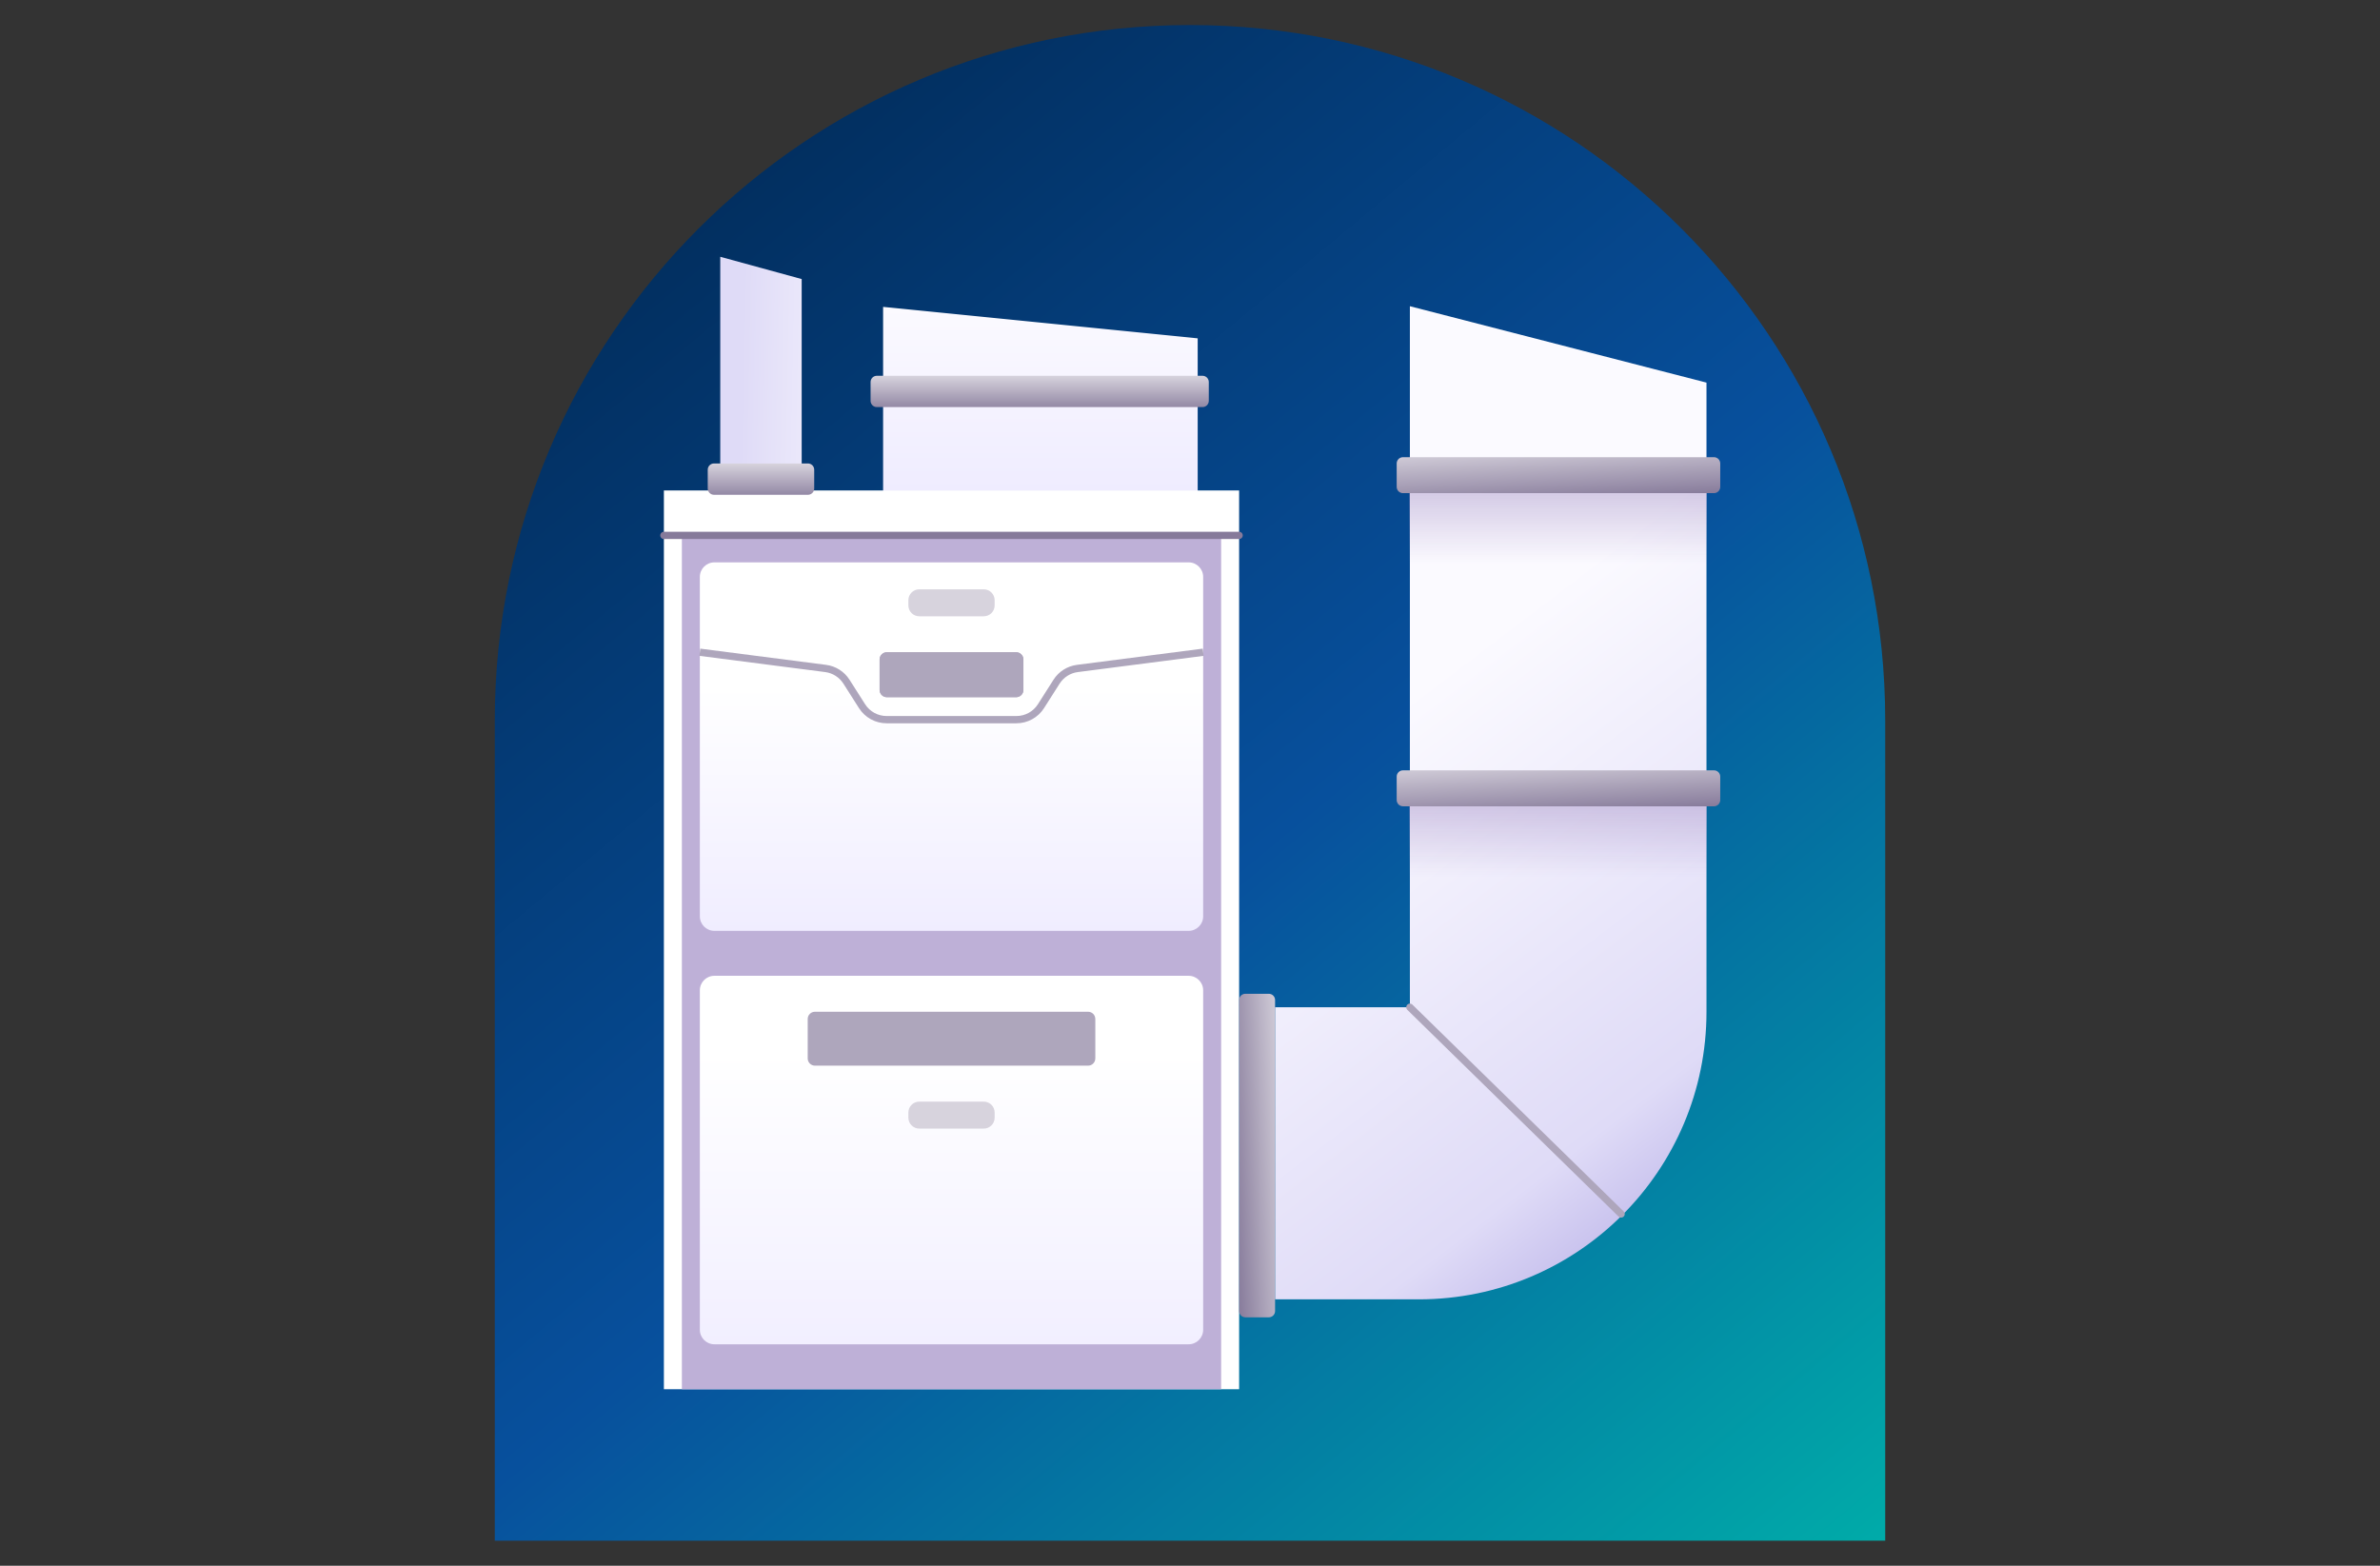
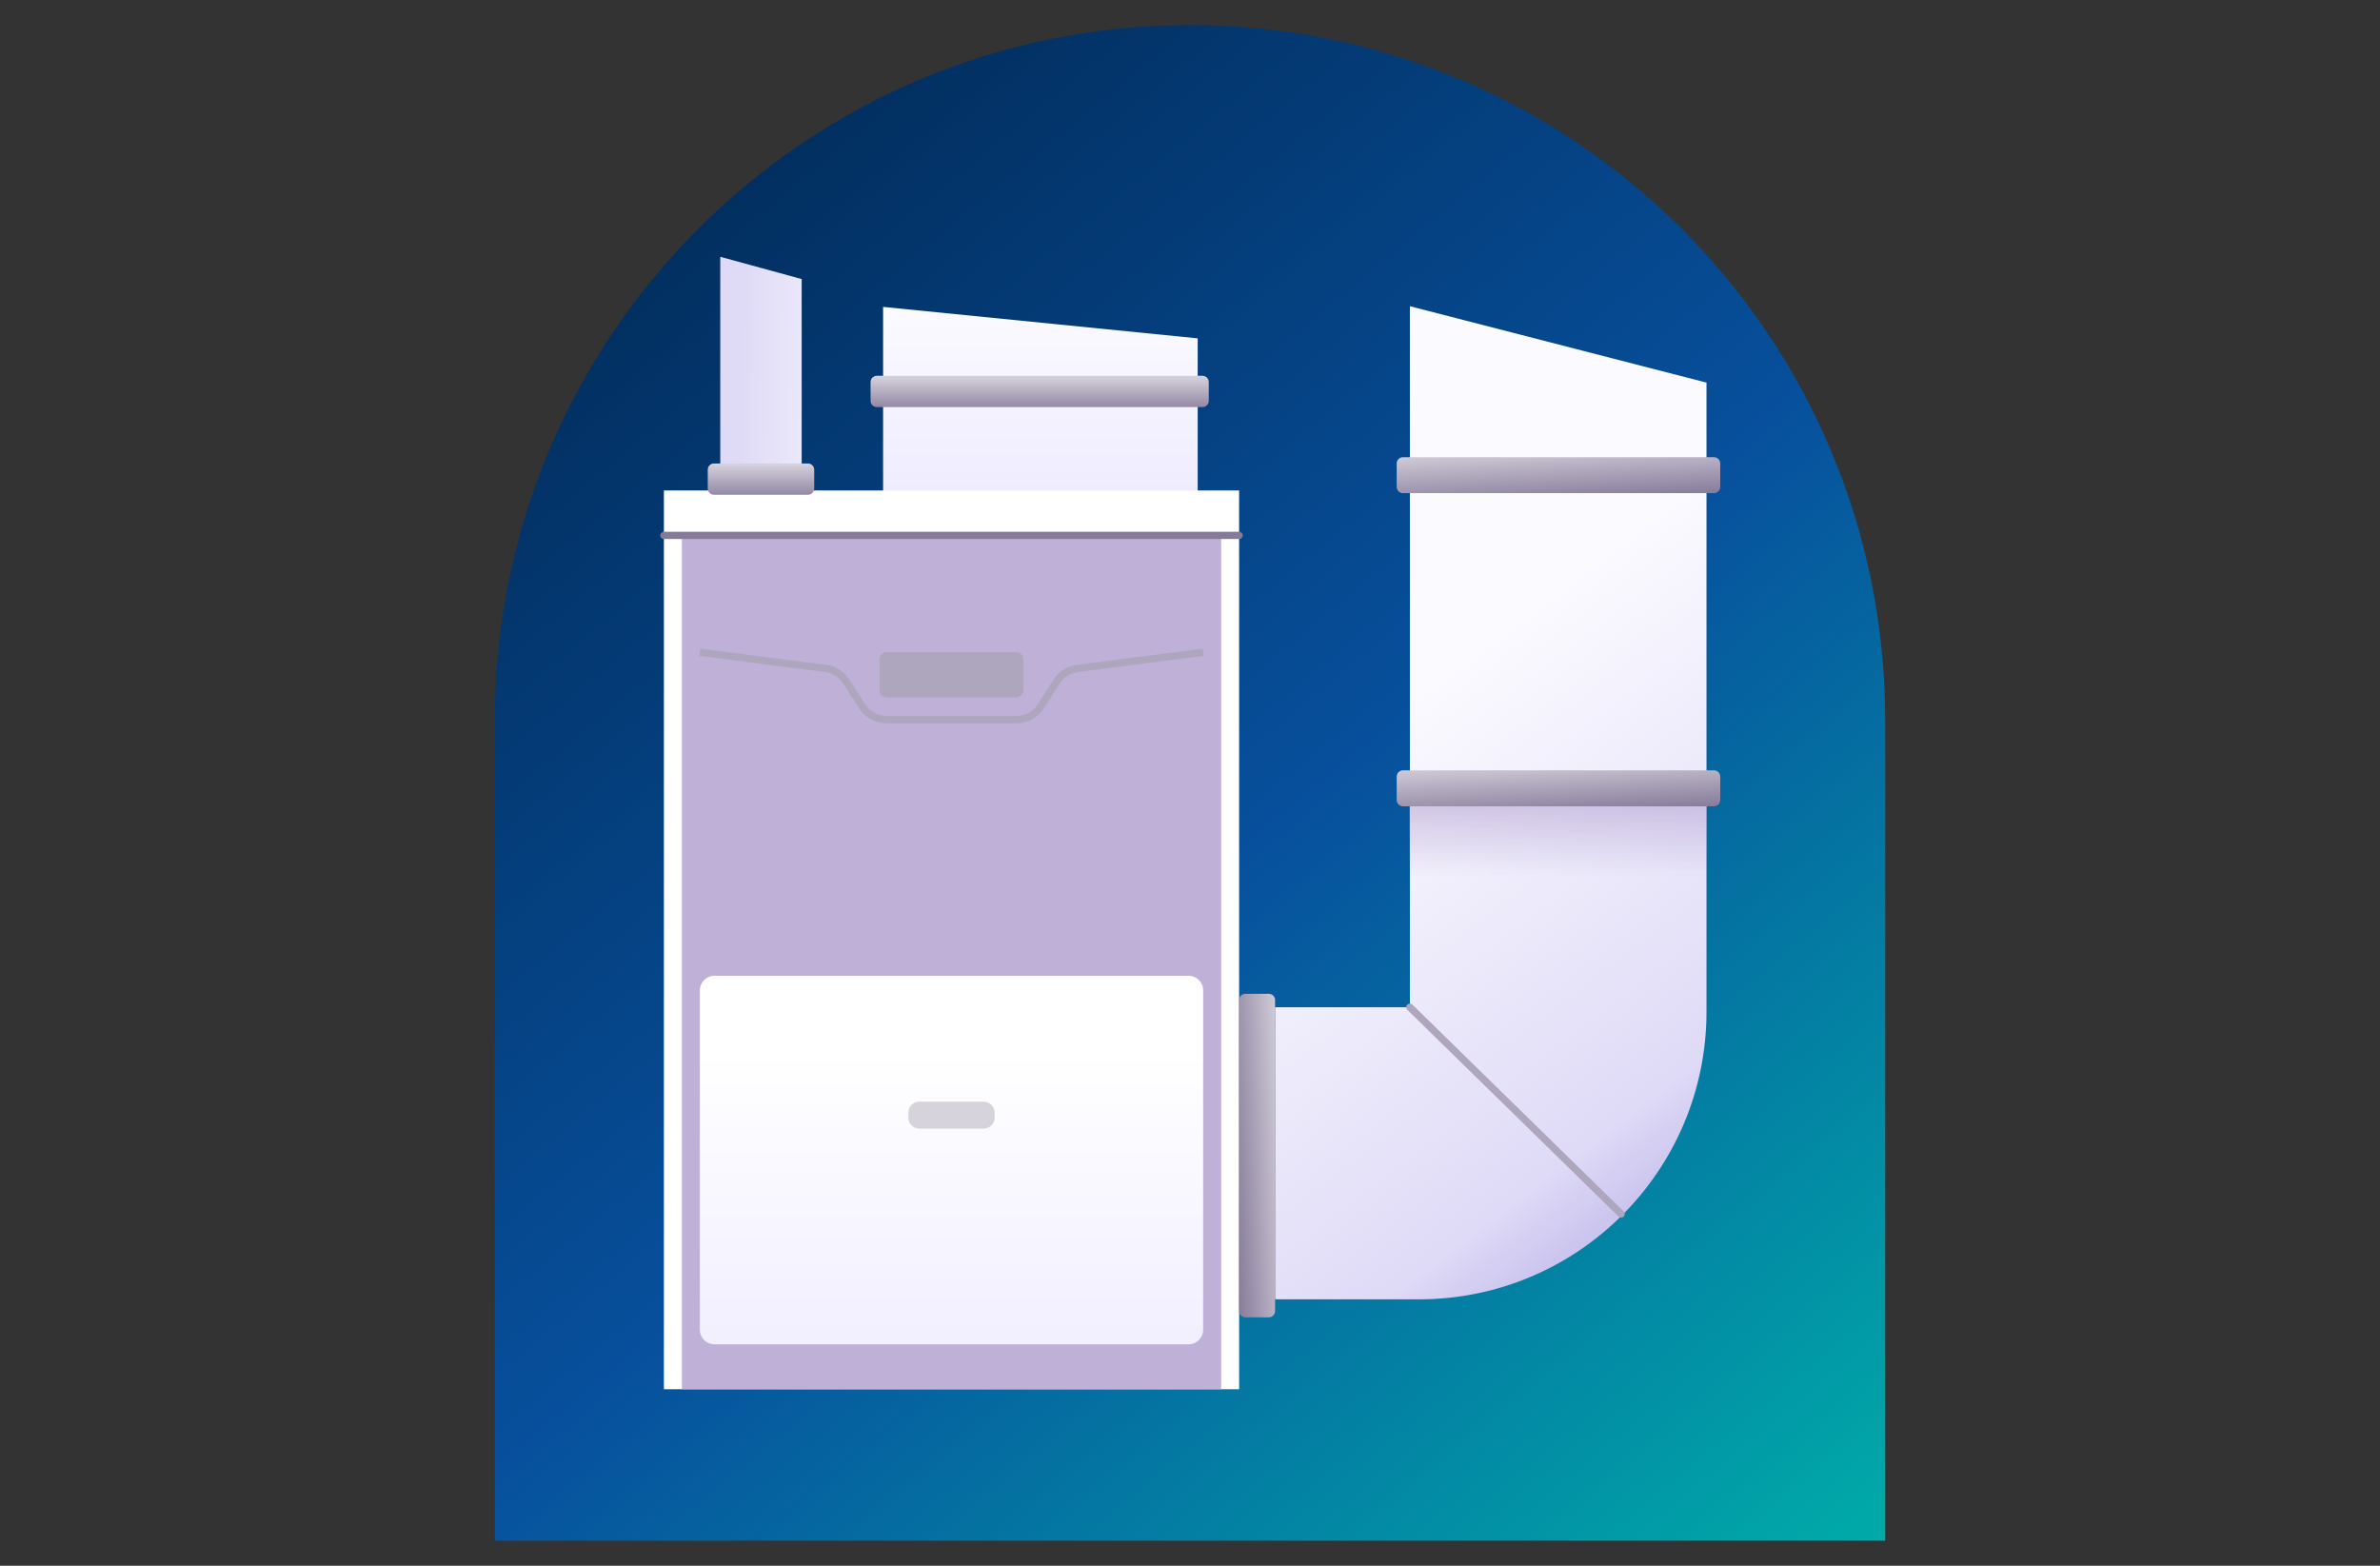
<svg xmlns="http://www.w3.org/2000/svg" width="380" height="250" viewBox="0 0 380 250" fill="none">
  <rect x="0" y="0" width="380" height="250" fill="#333333" stroke="none" />
  <path d="M79 115C79 53.696 128.696 4 190 4C251.304 4 301 53.696 301 115V246H79V115Z" fill="url(#paint0_linear_16_589)" />
  <path fill-rule="evenodd" clip-rule="evenodd" d="M191.227 54.023V78.418H141V49" fill="url(#paint1_linear_16_589)" />
  <path fill-rule="evenodd" clip-rule="evenodd" d="M225.108 48.893V160.826H203.583V207.464H226.543C251.906 207.464 272.465 186.905 272.465 161.543V61.091" fill="url(#paint2_linear_16_589)" />
  <path d="M225.108 160.826L258.832 193.832" stroke="#AEA6BC" stroke-width="1.16" stroke-linecap="round" stroke-linejoin="round" />
  <path d="M197.842 78.311H106V221.815H197.842V78.311Z" fill="white" />
  <path d="M194.972 85.486H108.87V221.815H194.972V85.486Z" fill="#BEB0D7" />
-   <path d="M189.782 89.791H114.06C112.779 89.791 111.74 90.83 111.74 92.111V146.307C111.74 147.589 112.779 148.628 114.06 148.628H189.782C191.063 148.628 192.102 147.589 192.102 146.307V92.111C192.102 90.83 191.063 89.791 189.782 89.791Z" fill="url(#paint3_linear_16_589)" />
  <path d="M189.782 155.803H114.06C112.779 155.803 111.74 156.842 111.74 158.123V212.319C111.74 213.601 112.779 214.64 114.06 214.64H189.782C191.063 214.64 192.102 213.601 192.102 212.319V158.123C192.102 156.842 191.063 155.803 189.782 155.803Z" fill="url(#paint4_linear_16_589)" />
-   <path fill-rule="evenodd" clip-rule="evenodd" d="M111.74 104.142L131.829 106.733C133.194 106.91 134.411 107.684 135.15 108.845L137.638 112.755C138.491 114.094 139.967 114.905 141.554 114.905H151.922H162.29C163.877 114.905 165.352 114.094 166.205 112.755L168.693 108.845C169.432 107.684 170.649 106.91 172.014 106.733L192.103 104.142" fill="white" />
  <path d="M111.74 104.142L131.829 106.733C133.194 106.91 134.411 107.684 135.15 108.845L137.638 112.755C138.491 114.094 139.967 114.905 141.554 114.905H151.922H162.29C163.877 114.905 165.352 114.094 166.205 112.755L168.693 108.845C169.432 107.684 170.649 106.91 172.014 106.733L192.103 104.142" stroke="#AEA6BC" stroke-width="1.16" stroke-linejoin="round" />
  <path d="M162.242 104.142H141.601C140.96 104.142 140.441 104.661 140.441 105.302V110.157C140.441 110.798 140.96 111.317 141.601 111.317H162.242C162.882 111.317 163.402 110.798 163.402 110.157V105.302C163.402 104.661 162.882 104.142 162.242 104.142Z" fill="#AEA6BC" />
  <path d="M162.242 104.142H141.601C140.96 104.142 140.441 104.661 140.441 105.302V110.157C140.441 110.798 140.96 111.317 141.601 111.317H162.242C162.882 111.317 163.402 110.798 163.402 110.157V105.302C163.402 104.661 162.882 104.142 162.242 104.142Z" fill="#AEA6BC" />
-   <path d="M173.722 161.543H130.121C129.48 161.543 128.961 162.062 128.961 162.703V168.993C128.961 169.634 129.48 170.153 130.121 170.153H173.722C174.363 170.153 174.882 169.634 174.882 168.993V162.703C174.882 162.062 174.363 161.543 173.722 161.543Z" fill="#AEA6BC" />
-   <path d="M157.07 94.096H146.774C145.813 94.096 145.034 94.875 145.034 95.836V96.661C145.034 97.622 145.813 98.401 146.774 98.401H157.07C158.031 98.401 158.81 97.622 158.81 96.661V95.836C158.81 94.875 158.031 94.096 157.07 94.096Z" fill="#D7D3DD" />
  <path d="M157.07 175.894H146.774C145.813 175.894 145.034 176.673 145.034 177.634V178.459C145.034 179.42 145.813 180.199 146.774 180.199H157.07C158.031 180.199 158.81 179.42 158.81 178.459V177.634C158.81 176.673 158.031 175.894 157.07 175.894Z" fill="#D7D3DD" />
  <path d="M106 85.486H197.843" stroke="#867A9A" stroke-width="1.16" stroke-linecap="round" stroke-linejoin="round" />
  <path d="M202.583 158.673H198.843C198.291 158.673 197.843 159.12 197.843 159.673V209.334C197.843 209.886 198.291 210.334 198.843 210.334H202.583C203.136 210.334 203.583 209.886 203.583 209.334V159.673C203.583 159.12 203.136 158.673 202.583 158.673Z" fill="url(#paint5_linear_16_589)" />
  <path d="M225 128H272.5V140H225V128Z" fill="url(#paint6_linear_16_589)" fill-opacity="0.5" />
  <path d="M223 124V127.74C223 128.293 223.448 128.74 224 128.74H273.661C274.214 128.74 274.661 128.293 274.661 127.74V124C274.661 123.448 274.214 123 273.661 123H224C223.448 123 223 123.448 223 124Z" fill="url(#paint7_linear_16_589)" />
-   <path d="M225 78H272.5V90H225V78Z" fill="url(#paint8_linear_16_589)" fill-opacity="0.5" />
  <path d="M223 74V77.74C223 78.293 223.448 78.74 224 78.74H273.661C274.214 78.74 274.661 78.293 274.661 77.74V74C274.661 73.448 274.214 73 273.661 73H224C223.448 73 223 73.448 223 74Z" fill="url(#paint9_linear_16_589)" />
  <path d="M128 44.558V77C128 77.552 127.552 78 127 78H116C115.448 78 115 77.552 115 77V41" fill="url(#paint10_linear_16_589)" />
  <path d="M129 74H114C113.448 74 113 74.448 113 75V78C113 78.552 113.448 79 114 79H129C129.552 79 130 78.552 130 78V75C130 74.448 129.552 74 129 74Z" fill="url(#paint11_linear_16_589)" />
  <path d="M192 60H140C139.448 60 139 60.448 139 61V64C139 64.552 139.448 65 140 65H192C192.552 65 193 64.552 193 64V61C193 60.448 192.552 60 192 60Z" fill="url(#paint12_linear_16_589)" />
  <defs>
    <linearGradient id="paint0_linear_16_589" x1="117.172" y1="30.5" x2="300.022" y2="250.812" gradientUnits="userSpaceOnUse">
      <stop stop-color="#022F60" />
      <stop offset="0.47" stop-color="#07509D" />
      <stop offset="1" stop-color="#00ADA9" />
    </linearGradient>
    <linearGradient id="paint1_linear_16_589" x1="166.114" y1="49" x2="166.114" y2="78.418" gradientUnits="userSpaceOnUse">
      <stop stop-color="#FBFAFF" />
      <stop offset="1" stop-color="#EFECFF" />
    </linearGradient>
    <linearGradient id="paint2_linear_16_589" x1="213" y1="120.5" x2="272" y2="198" gradientUnits="userSpaceOnUse">
      <stop stop-color="#FBFAFF" />
      <stop offset="0.755" stop-color="#DFDBF7" />
      <stop offset="1" stop-color="#B9B1E7" />
    </linearGradient>
    <linearGradient id="paint3_linear_16_589" x1="152" y1="109.5" x2="152" y2="151" gradientUnits="userSpaceOnUse">
      <stop stop-color="white" />
      <stop offset="1" stop-color="#EFECFF" />
    </linearGradient>
    <linearGradient id="paint4_linear_16_589" x1="152" y1="168" x2="152" y2="223.5" gradientUnits="userSpaceOnUse">
      <stop stop-color="white" />
      <stop offset="1" stop-color="#EFECFF" />
    </linearGradient>
    <linearGradient id="paint5_linear_16_589" x1="206" y1="186.5" x2="196.5" y2="187" gradientUnits="userSpaceOnUse">
      <stop stop-color="#D7D3DD" />
      <stop offset="1" stop-color="#867A9A" />
    </linearGradient>
    <linearGradient id="paint6_linear_16_589" x1="250" y1="126" x2="250" y2="140" gradientUnits="userSpaceOnUse">
      <stop offset="0.026" stop-color="#9E88C2" />
      <stop offset="1" stop-color="#9E88C2" stop-opacity="0" />
    </linearGradient>
    <linearGradient id="paint7_linear_16_589" x1="250.828" y1="120.583" x2="251.328" y2="130.083" gradientUnits="userSpaceOnUse">
      <stop stop-color="#D7D3DD" />
      <stop offset="1" stop-color="#867A9A" />
    </linearGradient>
    <linearGradient id="paint8_linear_16_589" x1="250" y1="76" x2="250" y2="90" gradientUnits="userSpaceOnUse">
      <stop offset="0.026" stop-color="#9E88C2" />
      <stop offset="1" stop-color="#9E88C2" stop-opacity="0" />
    </linearGradient>
    <linearGradient id="paint9_linear_16_589" x1="250.828" y1="70.583" x2="251.328" y2="80.083" gradientUnits="userSpaceOnUse">
      <stop stop-color="#D7D3DD" />
      <stop offset="1" stop-color="#867A9A" />
    </linearGradient>
    <linearGradient id="paint10_linear_16_589" x1="142.5" y1="54.5" x2="118.5" y2="54" gradientUnits="userSpaceOnUse">
      <stop stop-color="#FBFAFF" />
      <stop offset="1" stop-color="#DFDBF7" />
    </linearGradient>
    <linearGradient id="paint11_linear_16_589" x1="122.5" y1="74" x2="122.5" y2="80" gradientUnits="userSpaceOnUse">
      <stop stop-color="#D7D3DD" />
      <stop offset="1" stop-color="#867A9A" />
    </linearGradient>
    <linearGradient id="paint12_linear_16_589" x1="169.176" y1="60" x2="169.176" y2="66" gradientUnits="userSpaceOnUse">
      <stop stop-color="#D7D3DD" />
      <stop offset="1" stop-color="#867A9A" />
    </linearGradient>
  </defs>
</svg>